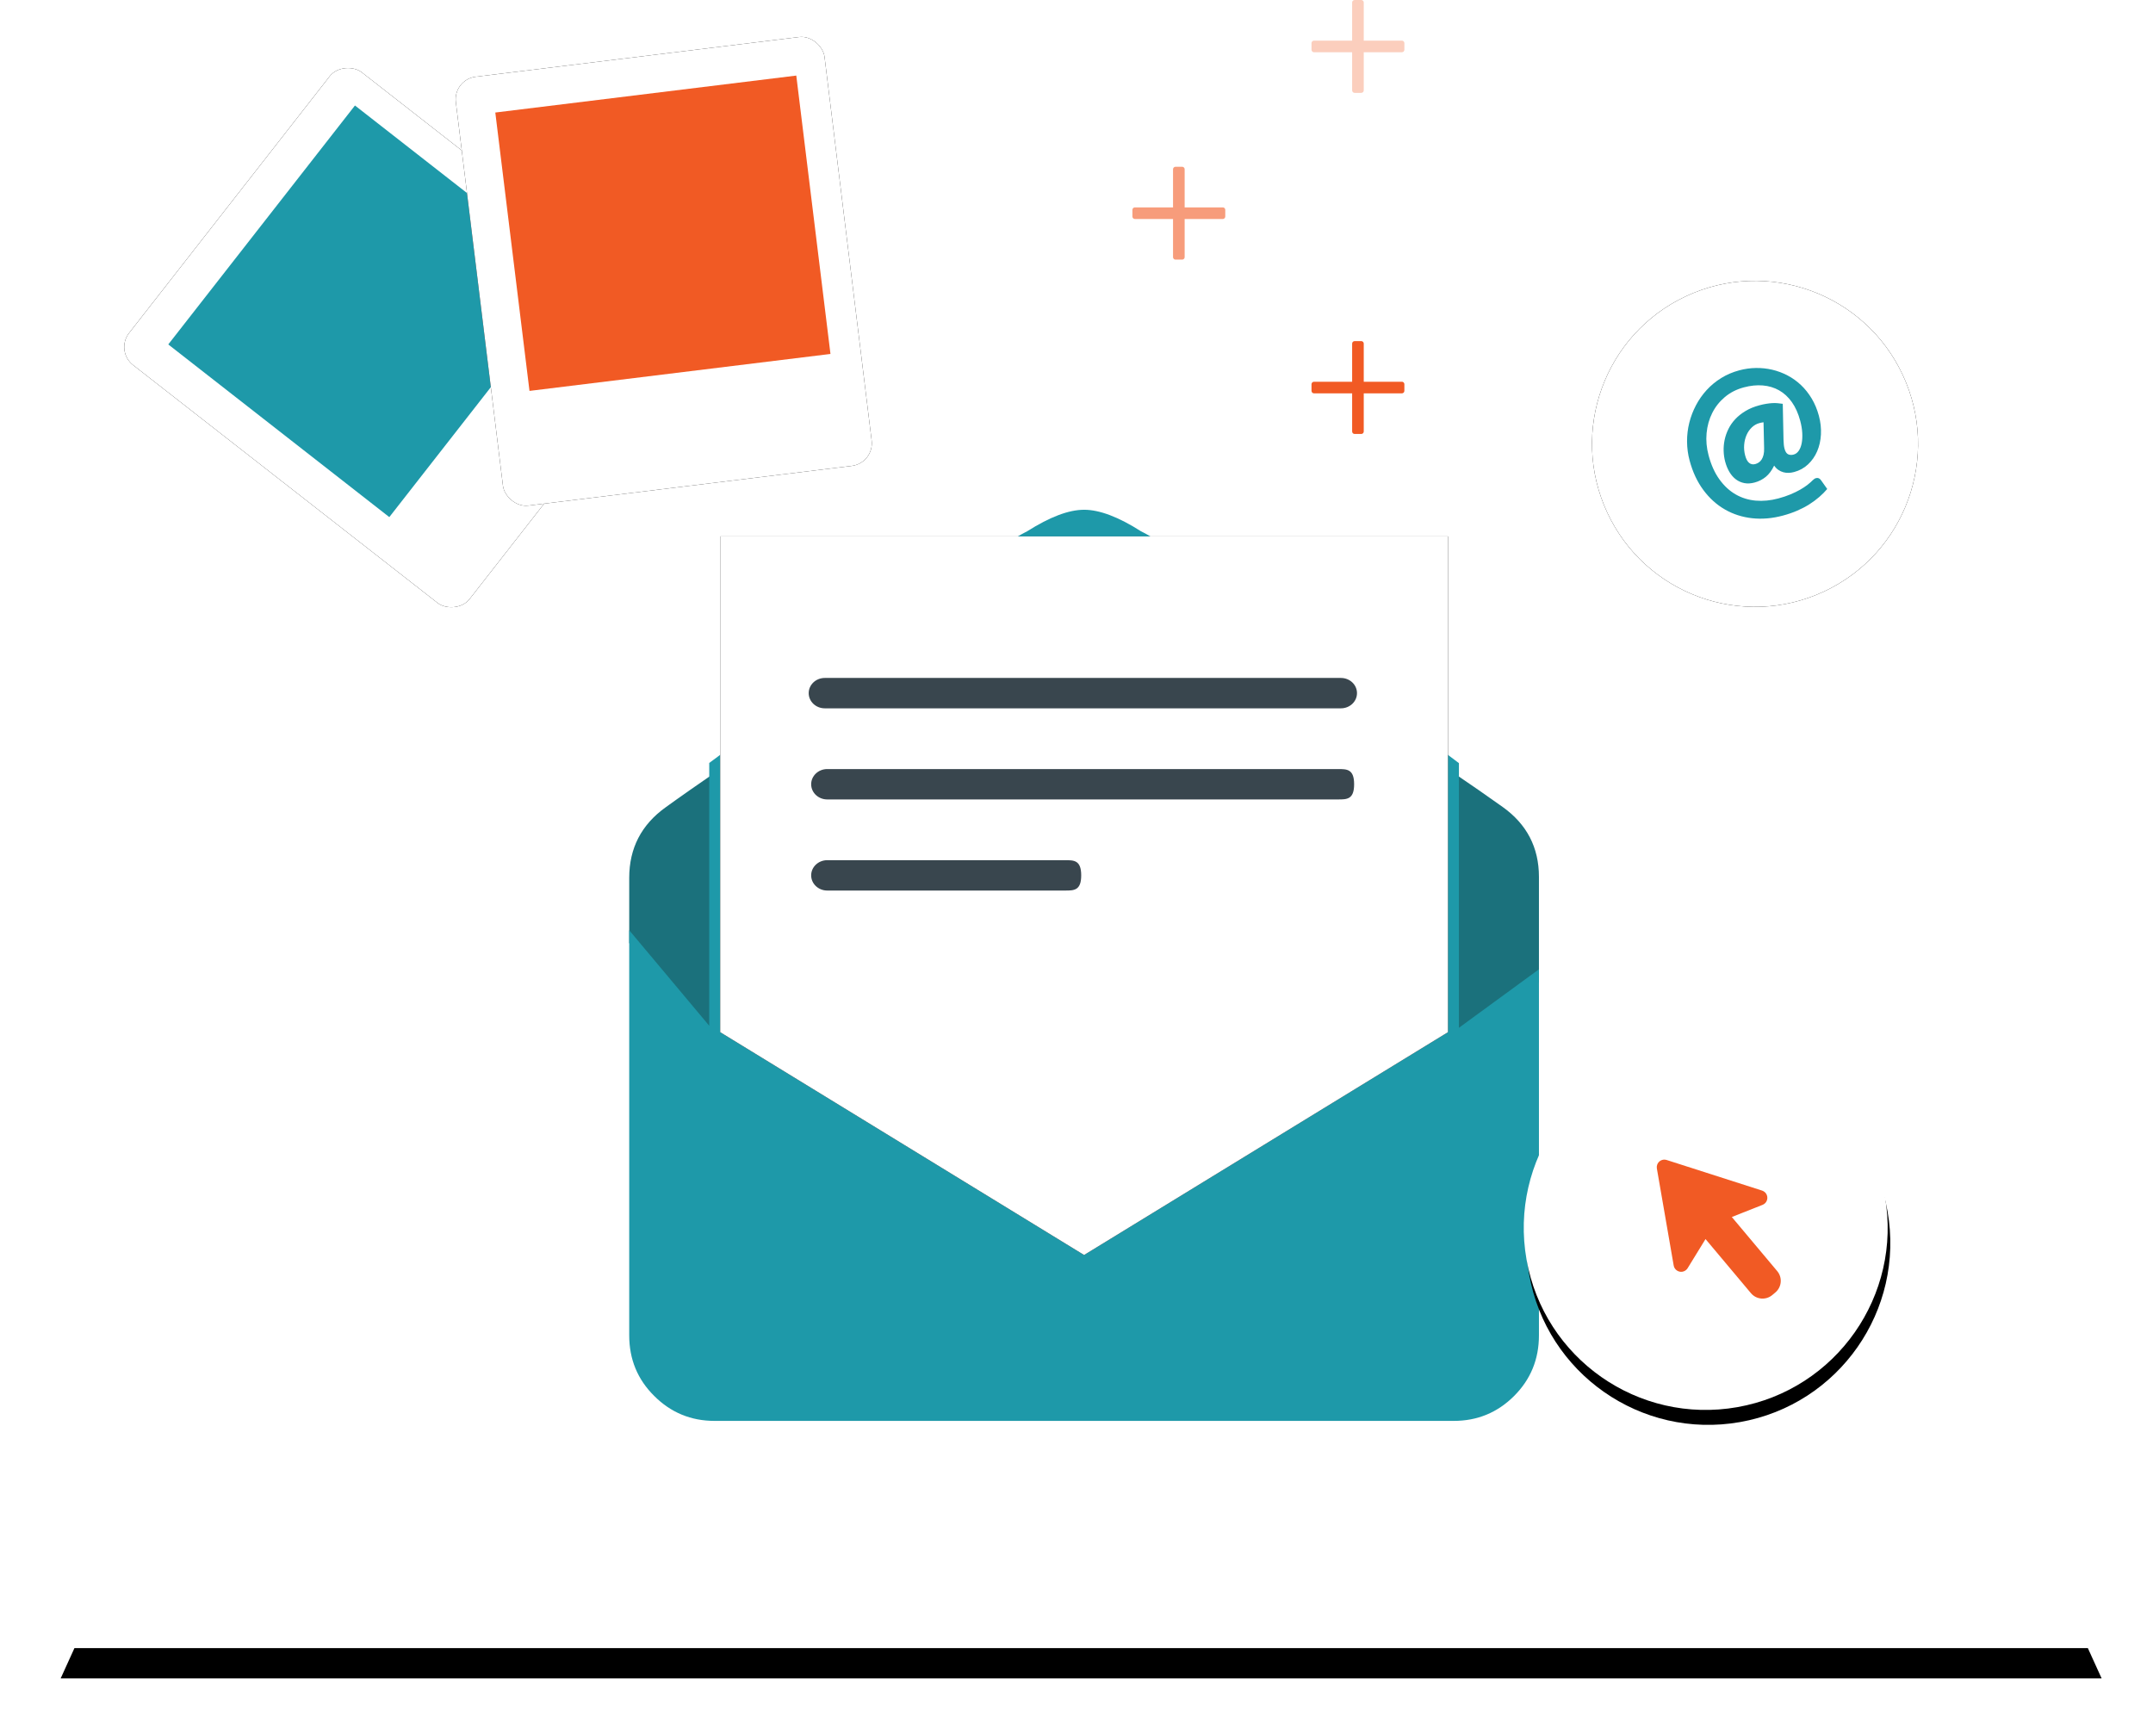
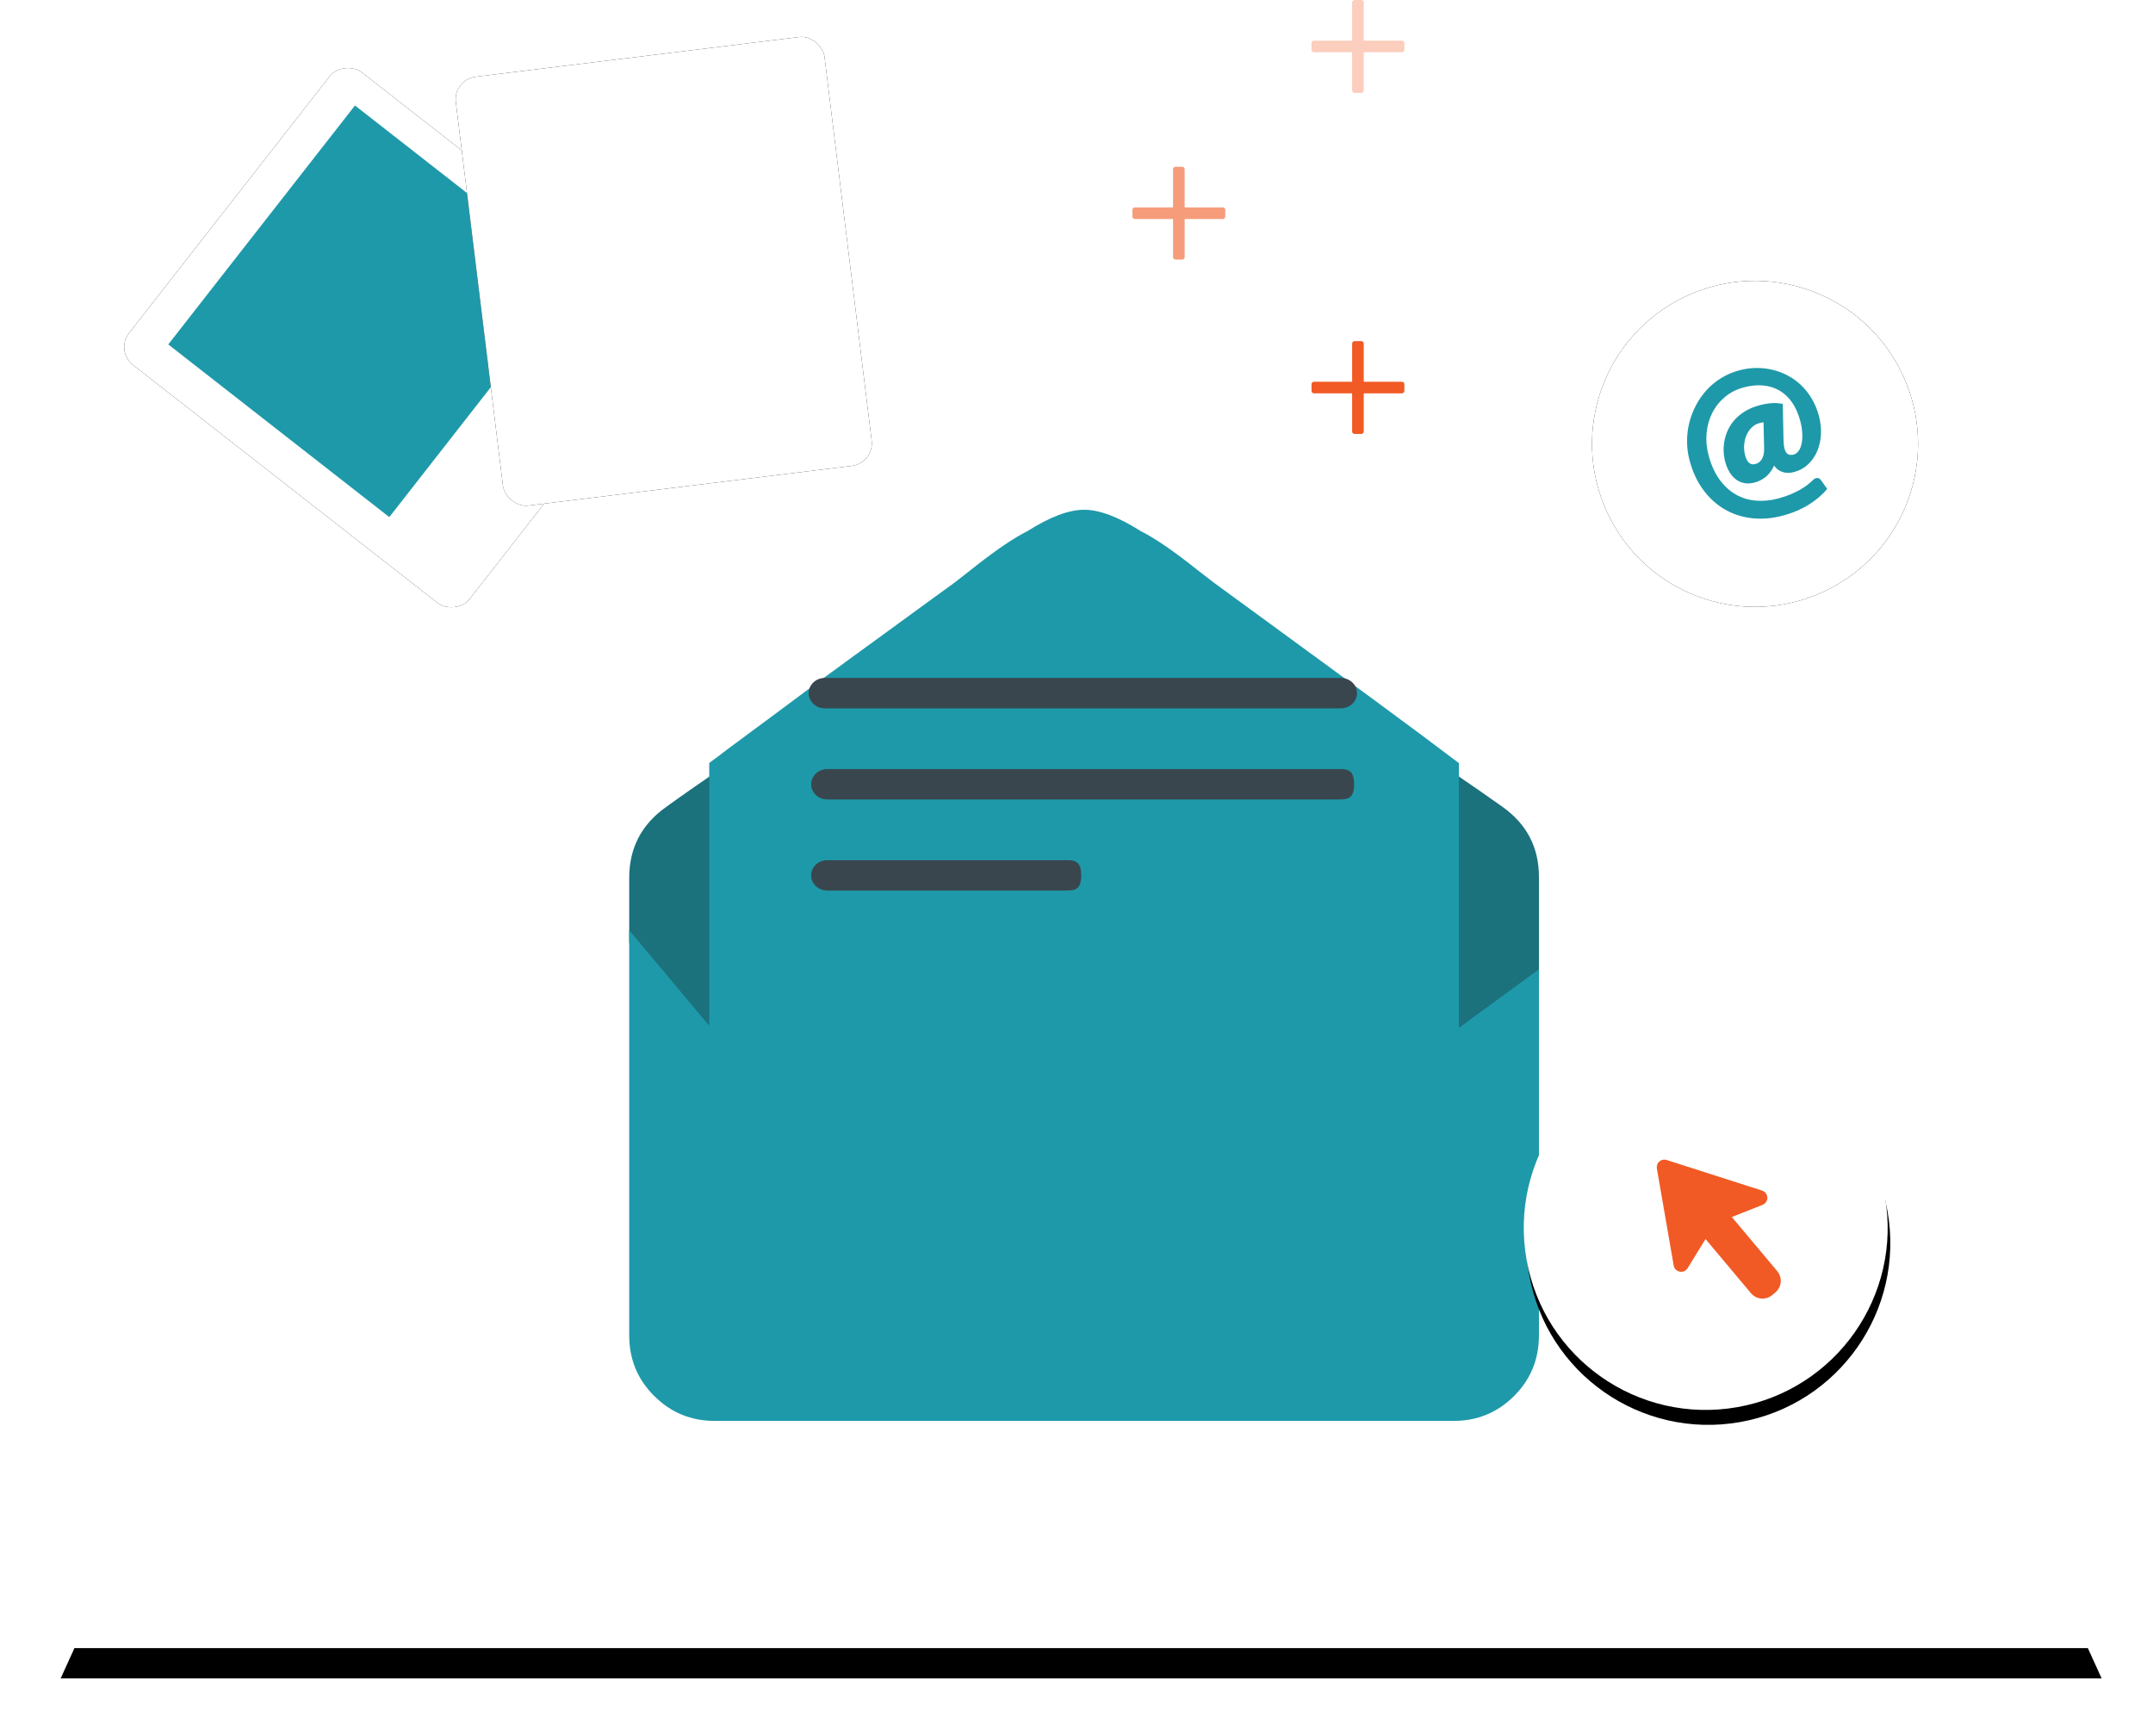
<svg xmlns="http://www.w3.org/2000/svg" xmlns:xlink="http://www.w3.org/1999/xlink" width="284px" height="229px" viewBox="0 0 284 229" version="1.1">
  <title>email_marketing_graphic</title>
  <desc>Created with Sketch.</desc>
  <defs>
    <rect id="path-1" x="0.36" y="0.47" width="49" height="57" rx="3" />
    <filter x="-15.3%" y="-13.2%" width="130.6%" height="126.3%" filterUnits="objectBoundingBox" id="filter-2">
      <feOffset dx="0" dy="0" in="SourceAlpha" result="shadowOffsetOuter1" />
      <feGaussianBlur stdDeviation="2.5" in="shadowOffsetOuter1" result="shadowBlurOuter1" />
      <feColorMatrix values="0 0 0 0 0   0 0 0 0 0   0 0 0 0 0  0 0 0 0.16 0" type="matrix" in="shadowBlurOuter1" />
    </filter>
    <rect id="path-3" x="0.344" y="0.776" width="49" height="57" rx="3" />
    <filter x="-15.3%" y="-13.2%" width="130.6%" height="126.3%" filterUnits="objectBoundingBox" id="filter-4">
      <feOffset dx="0" dy="0" in="SourceAlpha" result="shadowOffsetOuter1" />
      <feGaussianBlur stdDeviation="2.5" in="shadowOffsetOuter1" result="shadowBlurOuter1" />
      <feColorMatrix values="0 0 0 0 0   0 0 0 0 0   0 0 0 0 0  0 0 0 0.16 0" type="matrix" in="shadowBlurOuter1" />
    </filter>
    <polygon id="path-5" points="37.375 160 239.851 160 273.226 233.425 4 233.425" />
    <filter x="-5.2%" y="-13.6%" width="110.4%" height="138.1%" filterUnits="objectBoundingBox" id="filter-6">
      <feOffset dx="0" dy="4" in="SourceAlpha" result="shadowOffsetOuter1" />
      <feGaussianBlur stdDeviation="4" in="shadowOffsetOuter1" result="shadowBlurOuter1" />
      <feColorMatrix values="0 0 0 0 0   0 0 0 0 0   0 0 0 0 0  0 0 0 0.16 0" type="matrix" in="shadowBlurOuter1" />
    </filter>
    <circle id="path-7" cx="25.142" cy="25.885" r="21.5" />
    <filter x="-14.0%" y="-14.0%" width="127.9%" height="127.9%" filterUnits="objectBoundingBox" id="filter-8">
      <feOffset dx="0" dy="0" in="SourceAlpha" result="shadowOffsetOuter1" />
      <feGaussianBlur stdDeviation="2" in="shadowOffsetOuter1" result="shadowBlurOuter1" />
      <feColorMatrix values="0 0 0 0 0   0 0 0 0 0   0 0 0 0 0  0 0 0 0.16 0" type="matrix" in="shadowBlurOuter1" />
    </filter>
    <filter x="-14.6%" y="-14.5%" width="129.2%" height="128.9%" filterUnits="objectBoundingBox" id="filter-9">
      <feOffset dx="0" dy="3" in="SourceAlpha" result="shadowOffsetOuter1" />
      <feGaussianBlur stdDeviation="3" in="shadowOffsetOuter1" result="shadowBlurOuter1" />
      <feColorMatrix values="0 0 0 0 0   0 0 0 0 0   0 0 0 0 0  0 0 0 0.16 0" type="matrix" in="shadowBlurOuter1" result="shadowMatrixOuter1" />
      <feMerge>
        <feMergeNode in="shadowMatrixOuter1" />
        <feMergeNode in="SourceGraphic" />
      </feMerge>
    </filter>
-     <polygon id="path-10" points="12 69.168 12 3.766 108 3.766 108 69.168 60 98.563" />
    <filter x="-3.1%" y="-3.2%" width="106.3%" height="106.3%" filterUnits="objectBoundingBox" id="filter-11">
      <feOffset dx="0" dy="0" in="SourceAlpha" result="shadowOffsetOuter1" />
      <feGaussianBlur stdDeviation="1" in="shadowOffsetOuter1" result="shadowBlurOuter1" />
      <feColorMatrix values="0 0 0 0 0   0 0 0 0 0   0 0 0 0 0  0 0 0 0.16 0" type="matrix" in="shadowBlurOuter1" />
    </filter>
    <circle id="path-12" cx="28" cy="28" r="24" />
    <filter x="-27.1%" y="-22.9%" width="154.2%" height="154.2%" filterUnits="objectBoundingBox" id="filter-13">
      <feOffset dx="0" dy="2" in="SourceAlpha" result="shadowOffsetOuter1" />
      <feGaussianBlur stdDeviation="4" in="shadowOffsetOuter1" result="shadowBlurOuter1" />
      <feColorMatrix values="0 0 0 0 0   0 0 0 0 0   0 0 0 0 0  0 0 0 0.16 0" type="matrix" in="shadowBlurOuter1" />
    </filter>
  </defs>
  <g id="page_templates" stroke="none" stroke-width="1" fill="none" fill-rule="evenodd">
    <g id="Artboard" transform="translate(-3347, -620)">
      <g id="email_marketing_graphic" transform="translate(3351, 604)">
        <g id="phoots" transform="translate(63.624, 55.331) rotate(-22) translate(-63.624, -55.331) translate(11.624, 16.831)" fill-rule="nonzero">
          <g id="photo" transform="translate(36.366, 37.703) rotate(-30) translate(-36.366, -37.703) translate(11.366, 8.703)">
            <g id="Rectangle">
              <use fill="black" fill-opacity="1" filter="url(#filter-2)" xlink:href="#path-1" />
              <use fill="#FFFFFF" xlink:href="#path-1" />
            </g>
            <rect id="Rectangle" fill="#1E99A9" x="5.36" y="5.47" width="40" height="37" />
          </g>
          <g id="photo" transform="translate(72.026, 42.459) rotate(15) translate(-72.026, -42.459) translate(47.026, 13.459)">
            <g id="Rectangle">
              <use fill="black" fill-opacity="1" filter="url(#filter-4)" xlink:href="#path-3" />
              <use fill="#FFFFFF" xlink:href="#path-3" />
            </g>
-             <rect id="Rectangle" fill="#F15A24" x="5.344" y="5.776" width="40" height="37" />
          </g>
        </g>
        <g id="container" fill-rule="nonzero">
          <use fill="black" fill-opacity="1" filter="url(#filter-6)" xlink:href="#path-5" />
          <use fill="#FFFFFF" xlink:href="#path-5" />
        </g>
        <g id="email_symobl" transform="translate(227.751, 74.089) rotate(-15) translate(-227.751, -74.089) translate(202.251, 48.589)">
          <g id="Oval" fill-rule="nonzero" transform="translate(25.142, 25.885) rotate(-10) translate(-25.142, -25.885) ">
            <use fill="black" fill-opacity="1" filter="url(#filter-8)" xlink:href="#path-7" />
            <use fill="#FFFFFF" xlink:href="#path-7" />
          </g>
          <path d="M29.162,30.81 C28.915,30.81 28.676,30.784 28.444,30.731 C28.212,30.678 27.994,30.593 27.789,30.475 C27.585,30.357 27.4,30.203 27.233,30.012 C27.067,29.821 26.934,29.587 26.834,29.311 C26.371,29.847 25.888,30.229 25.386,30.457 C24.884,30.684 24.344,30.798 23.764,30.798 C23.262,30.798 22.822,30.707 22.444,30.524 C22.066,30.341 21.749,30.087 21.494,29.762 C21.239,29.437 21.048,29.051 20.921,28.604 C20.793,28.157 20.73,27.67 20.73,27.142 C20.73,26.679 20.786,26.207 20.898,25.728 C21.01,25.249 21.178,24.787 21.401,24.345 C21.625,23.902 21.909,23.483 22.253,23.089 C22.596,22.695 23,22.354 23.463,22.066 C23.927,21.777 24.454,21.548 25.044,21.377 C25.635,21.206 26.289,21.121 27.008,21.121 C27.347,21.121 27.656,21.135 27.934,21.164 C28.212,21.192 28.471,21.231 28.71,21.279 C28.95,21.328 29.176,21.391 29.388,21.468 C29.6,21.546 29.818,21.633 30.042,21.73 L28.907,26.349 C28.791,26.829 28.733,27.211 28.733,27.495 C28.733,27.901 28.82,28.182 28.994,28.336 C29.168,28.49 29.401,28.568 29.695,28.568 C29.973,28.568 30.233,28.464 30.477,28.257 C30.72,28.05 30.93,27.763 31.108,27.398 C31.286,27.032 31.427,26.601 31.531,26.106 C31.635,25.61 31.687,25.07 31.687,24.485 C31.687,23.477 31.544,22.59 31.259,21.822 C30.973,21.054 30.566,20.41 30.037,19.89 C29.508,19.37 28.871,18.976 28.125,18.708 C27.38,18.44 26.552,18.306 25.641,18.306 C24.645,18.306 23.73,18.501 22.896,18.891 C22.062,19.281 21.344,19.815 20.741,20.493 C20.139,21.172 19.67,21.964 19.334,22.87 C18.998,23.776 18.83,24.745 18.83,25.777 C18.83,27.077 19.017,28.218 19.392,29.201 C19.766,30.185 20.284,31.005 20.944,31.663 C21.604,32.321 22.388,32.815 23.295,33.144 C24.203,33.473 25.185,33.638 26.243,33.638 C26.853,33.638 27.415,33.603 27.928,33.534 C28.442,33.465 28.907,33.376 29.324,33.266 C29.741,33.156 30.112,33.032 30.436,32.894 C30.761,32.756 31.039,32.618 31.27,32.48 C31.44,32.382 31.598,32.334 31.745,32.334 C32.015,32.334 32.205,32.484 32.313,32.785 L32.799,34.101 C32.413,34.369 31.986,34.617 31.519,34.844 C31.052,35.072 30.546,35.271 30.002,35.442 C29.457,35.612 28.872,35.744 28.247,35.838 C27.622,35.931 26.954,35.978 26.243,35.978 C24.791,35.978 23.456,35.74 22.235,35.265 C21.015,34.789 19.959,34.109 19.067,33.223 C18.176,32.338 17.481,31.265 16.983,30.006 C16.484,28.746 16.235,27.337 16.235,25.777 C16.235,24.924 16.344,24.087 16.56,23.266 C16.776,22.445 17.085,21.673 17.486,20.95 C17.888,20.227 18.371,19.561 18.934,18.952 C19.498,18.342 20.127,17.816 20.822,17.373 C21.517,16.93 22.27,16.587 23.081,16.343 C23.892,16.1 24.745,15.978 25.641,15.978 C26.39,15.978 27.122,16.067 27.836,16.246 C28.55,16.425 29.226,16.685 29.863,17.026 C30.5,17.367 31.087,17.786 31.623,18.281 C32.16,18.777 32.622,19.34 33.008,19.969 C33.394,20.599 33.695,21.294 33.911,22.053 C34.127,22.813 34.235,23.624 34.235,24.485 C34.235,25.354 34.11,26.173 33.859,26.941 C33.608,27.708 33.257,28.379 32.805,28.952 C32.353,29.524 31.817,29.977 31.195,30.31 C30.573,30.644 29.896,30.81 29.162,30.81 Z M24.483,28.47 C24.652,28.47 24.82,28.442 24.986,28.385 C25.152,28.328 25.309,28.232 25.456,28.098 C25.602,27.964 25.735,27.788 25.855,27.568 C25.975,27.349 26.073,27.077 26.15,26.752 L26.961,23.424 C26.776,23.4 26.591,23.388 26.405,23.388 C26.019,23.388 25.649,23.485 25.293,23.68 C24.938,23.875 24.627,24.139 24.361,24.473 C24.095,24.806 23.882,25.194 23.724,25.637 C23.566,26.079 23.486,26.549 23.486,27.044 C23.486,27.524 23.573,27.881 23.747,28.117 C23.921,28.352 24.166,28.47 24.483,28.47 Z" id="@" fill="#1E99A9" />
        </g>
        <g id="Group-2" transform="translate(145, 16)" fill="#F15A24">
          <path d="M12.297,27.359 C12.388,27.359 12.465,27.391 12.529,27.455 C12.593,27.519 12.625,27.596 12.625,27.687 L12.625,28.562 C12.625,28.654 12.593,28.731 12.529,28.795 C12.465,28.859 12.388,28.891 12.297,28.891 L7.266,28.891 L7.266,33.922 C7.266,34.013 7.234,34.09 7.17,34.154 C7.106,34.218 7.029,34.25 6.937,34.25 L6.062,34.25 C5.971,34.25 5.894,34.218 5.83,34.154 C5.766,34.09 5.734,34.013 5.734,33.922 L5.734,28.891 L0.703,28.891 C0.612,28.891 0.535,28.859 0.471,28.795 C0.407,28.731 0.375,28.654 0.375,28.562 L0.375,27.687 C0.375,27.596 0.407,27.519 0.471,27.455 C0.535,27.391 0.612,27.359 0.703,27.359 L5.734,27.359 L5.734,22.328 C5.734,22.237 5.766,22.16 5.83,22.096 C5.894,22.032 5.971,22 6.062,22 L6.937,22 C7.029,22 7.106,22.032 7.17,22.096 C7.234,22.16 7.266,22.237 7.266,22.328 L7.266,27.359 L12.297,27.359 Z" id="" opacity="0.6" />
          <path d="M35.922,5.359 C36.013,5.359 36.09,5.391 36.154,5.455 C36.218,5.519 36.25,5.596 36.25,5.687 L36.25,6.562 C36.25,6.654 36.218,6.731 36.154,6.795 C36.09,6.859 36.013,6.891 35.922,6.891 L30.891,6.891 L30.891,11.922 C30.891,12.013 30.859,12.09 30.795,12.154 C30.731,12.218 30.654,12.25 30.562,12.25 L29.687,12.25 C29.596,12.25 29.519,12.218 29.455,12.154 C29.391,12.09 29.359,12.013 29.359,11.922 L29.359,6.891 L24.328,6.891 C24.237,6.891 24.16,6.859 24.096,6.795 C24.032,6.731 24,6.654 24,6.562 L24,5.687 C24,5.596 24.032,5.519 24.096,5.455 C24.16,5.391 24.237,5.359 24.328,5.359 L29.359,5.359 L29.359,0.328 C29.359,0.237 29.391,0.16 29.455,0.096 C29.519,0.032 29.596,0 29.687,0 L30.562,0 C30.654,0 30.731,0.032 30.795,0.096 C30.859,0.16 30.891,0.237 30.891,0.328 L30.891,5.359 L35.922,5.359 Z" id="" fill-opacity="0.3" />
          <path d="M35.922,50.359 C36.013,50.359 36.09,50.391 36.154,50.455 C36.218,50.519 36.25,50.596 36.25,50.687 L36.25,51.562 C36.25,51.654 36.218,51.731 36.154,51.795 C36.09,51.859 36.013,51.891 35.922,51.891 L30.891,51.891 L30.891,56.922 C30.891,57.013 30.859,57.09 30.795,57.154 C30.731,57.218 30.654,57.25 30.562,57.25 L29.687,57.25 C29.596,57.25 29.519,57.218 29.455,57.154 C29.391,57.09 29.359,57.013 29.359,56.922 L29.359,51.891 L24.328,51.891 C24.237,51.891 24.16,51.859 24.096,51.795 C24.032,51.731 24,51.654 24,51.562 L24,50.687 C24,50.596 24.032,50.519 24.096,50.455 C24.16,50.391 24.237,50.359 24.328,50.359 L29.359,50.359 L29.359,45.328 C29.359,45.237 29.391,45.16 29.455,45.096 C29.519,45.032 29.596,45 29.687,45 L30.562,45 C30.654,45 30.731,45.032 30.795,45.096 C30.859,45.16 30.891,45.237 30.891,45.328 L30.891,50.359 L35.922,50.359 Z" id="" />
        </g>
        <g id="email" filter="url(#filter-9)" transform="translate(79, 80)">
          <g id="Group-3">
            <path d="M12,70.517 L0,57.413 L0,48.805 C0,44.894 1.607,41.796 4.794,39.51 C6.679,38.139 9.09,36.463 12,34.457 L12,70.517 Z" id="Fill-14" fill="#1B717C" />
            <path d="M120,48.679 L120,62.548 L108,70.517 L108,34.457 C110.91,36.424 113.293,38.088 115.206,39.45 C118.393,41.719 120,44.796 120,48.679" id="Fill-15" fill="#1B717C" />
            <path d="M109.445,68.589 L109.445,33.674 C108.665,33.088 107.861,32.478 107.008,31.843 C106.228,31.257 105.424,30.646 104.57,30.012 C97.672,24.884 88.507,18.17 77.124,9.869 L75.003,8.233 C71.883,5.742 69.372,4.009 67.495,3.081 C64.546,1.201 62.035,0.249 60.012,0.249 C57.965,0.249 55.478,1.201 52.505,3.081 C50.798,3.936 48.58,5.425 45.826,7.574 C45.558,7.793 45.289,8.013 44.997,8.233 L42.901,9.869 C41.901,10.601 40.926,11.309 39.976,11.993 C35.807,15.045 31.956,17.828 28.446,20.392 C27.837,20.856 27.227,21.295 26.642,21.71 C25.57,22.516 24.522,23.273 23.522,24.005 C20.548,26.227 17.843,28.229 15.43,30.012 C14.576,30.646 13.772,31.257 12.992,31.818 C12.139,32.478 11.335,33.088 10.555,33.65 L10.555,68.32 L0,55.721 L0,75.669 L0,109.167 C0,112.317 1.097,114.978 3.291,117.151 C5.484,119.349 8.141,120.448 11.261,120.448 L108.763,120.448 C111.883,120.448 114.54,119.349 116.734,117.151 C118.903,114.978 120,112.317 120,109.167 L120,60.873 L109.445,68.589 Z" id="Fill-1" fill="#1E99A9" fill-rule="nonzero" />
          </g>
          <g id="Fill-4" fill-rule="nonzero">
            <use fill="black" fill-opacity="1" filter="url(#filter-11)" xlink:href="#path-10" />
            <use fill="#FFFFFF" xlink:href="#path-10" />
          </g>
          <path d="M26.119,38.464 C24.95,38.464 24,37.568 24,36.46 C24,35.355 24.95,34.457 26.119,34.457 L93.502,34.457 C94.673,34.457 95.621,34.457 95.621,36.46 C95.621,38.464 94.673,38.464 93.502,38.464 L26.119,38.464 Z" id="Fill-12" fill="#39464E" />
          <path d="M26.119,50.483 C24.95,50.483 24,49.588 24,48.48 C24,47.375 24.95,46.477 26.119,46.477 L57.502,46.477 C58.673,46.477 59.621,46.477 59.621,48.48 C59.621,50.483 58.673,50.483 57.502,50.483 L26.119,50.483 Z" id="Fill-12-Copy" fill="#39464E" />
          <path d="M25.794,26.444 C24.625,26.444 23.675,25.548 23.675,24.44 C23.675,23.333 24.625,22.437 25.794,22.437 L93.881,22.437 C95.052,22.437 96,23.333 96,24.44 C96,25.548 95.052,26.444 93.881,26.444 L25.794,26.444 Z" id="Fill-13" fill="#39464E" />
        </g>
        <g id="cursor" transform="translate(193, 150)" fill-rule="nonzero">
          <g id="Oval" transform="translate(28, 28) rotate(-10) translate(-28, -28) ">
            <use fill="black" fill-opacity="1" filter="url(#filter-13)" xlink:href="#path-12" />
            <use fill="#FFFFFF" xlink:href="#path-12" />
          </g>
          <path d="M23.041,29.529 L27.321,28.102 L27.321,37.42 C27.321,38.525 28.216,39.42 29.321,39.42 L29.848,39.42 C30.952,39.42 31.848,38.525 31.848,37.42 L31.848,28.102 L35.985,29.481 C36.509,29.656 37.075,29.373 37.25,28.849 C37.345,28.565 37.307,28.253 37.147,27.999 L30.099,16.816 C29.804,16.348 29.187,16.208 28.72,16.503 C28.583,16.589 28.469,16.707 28.388,16.846 L21.86,28.078 C21.582,28.555 21.745,29.167 22.222,29.445 C22.47,29.589 22.768,29.62 23.041,29.529 Z" id="Path-4" fill="#F15A24" transform="translate(29.513, 27.884) rotate(-40) translate(-29.513, -27.884) " />
        </g>
      </g>
    </g>
  </g>
</svg>